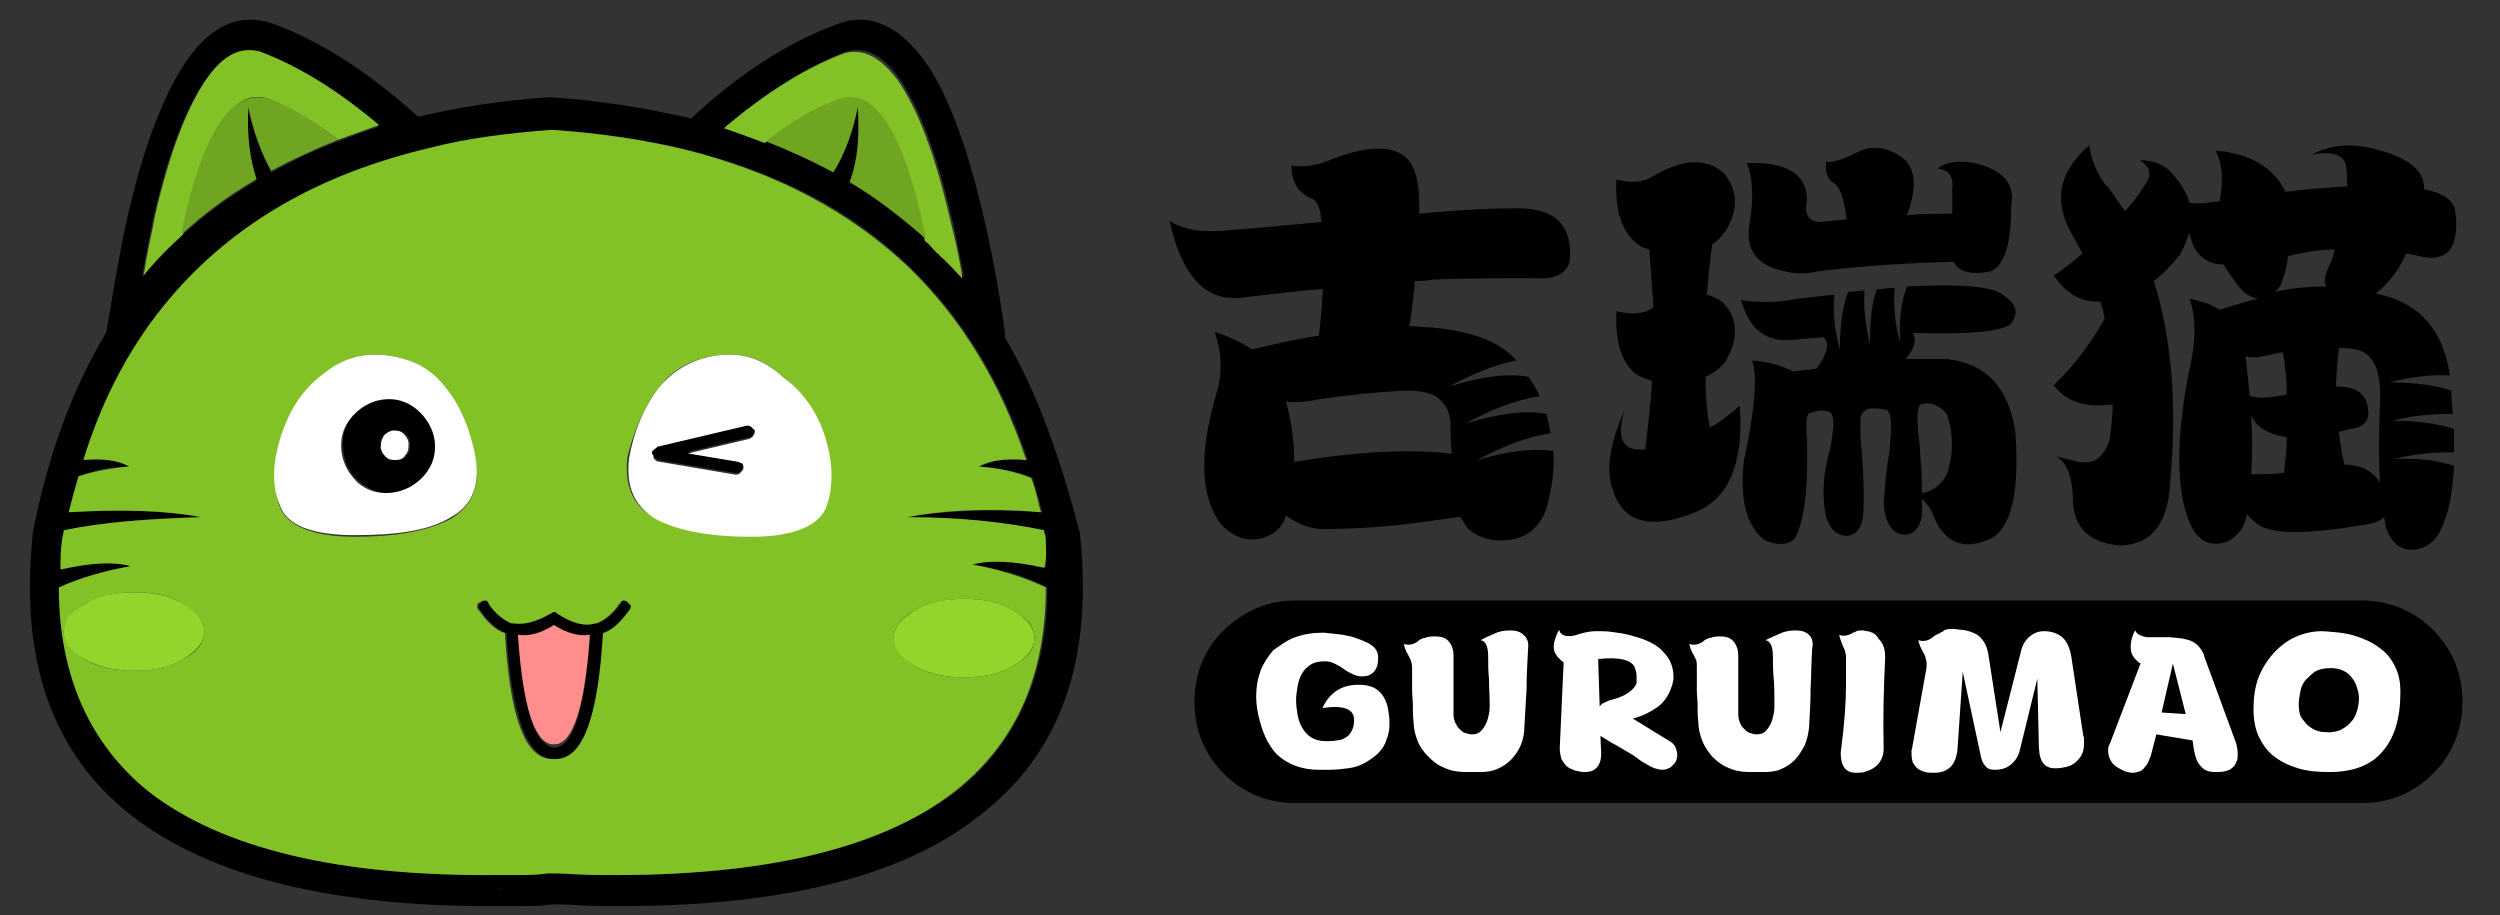
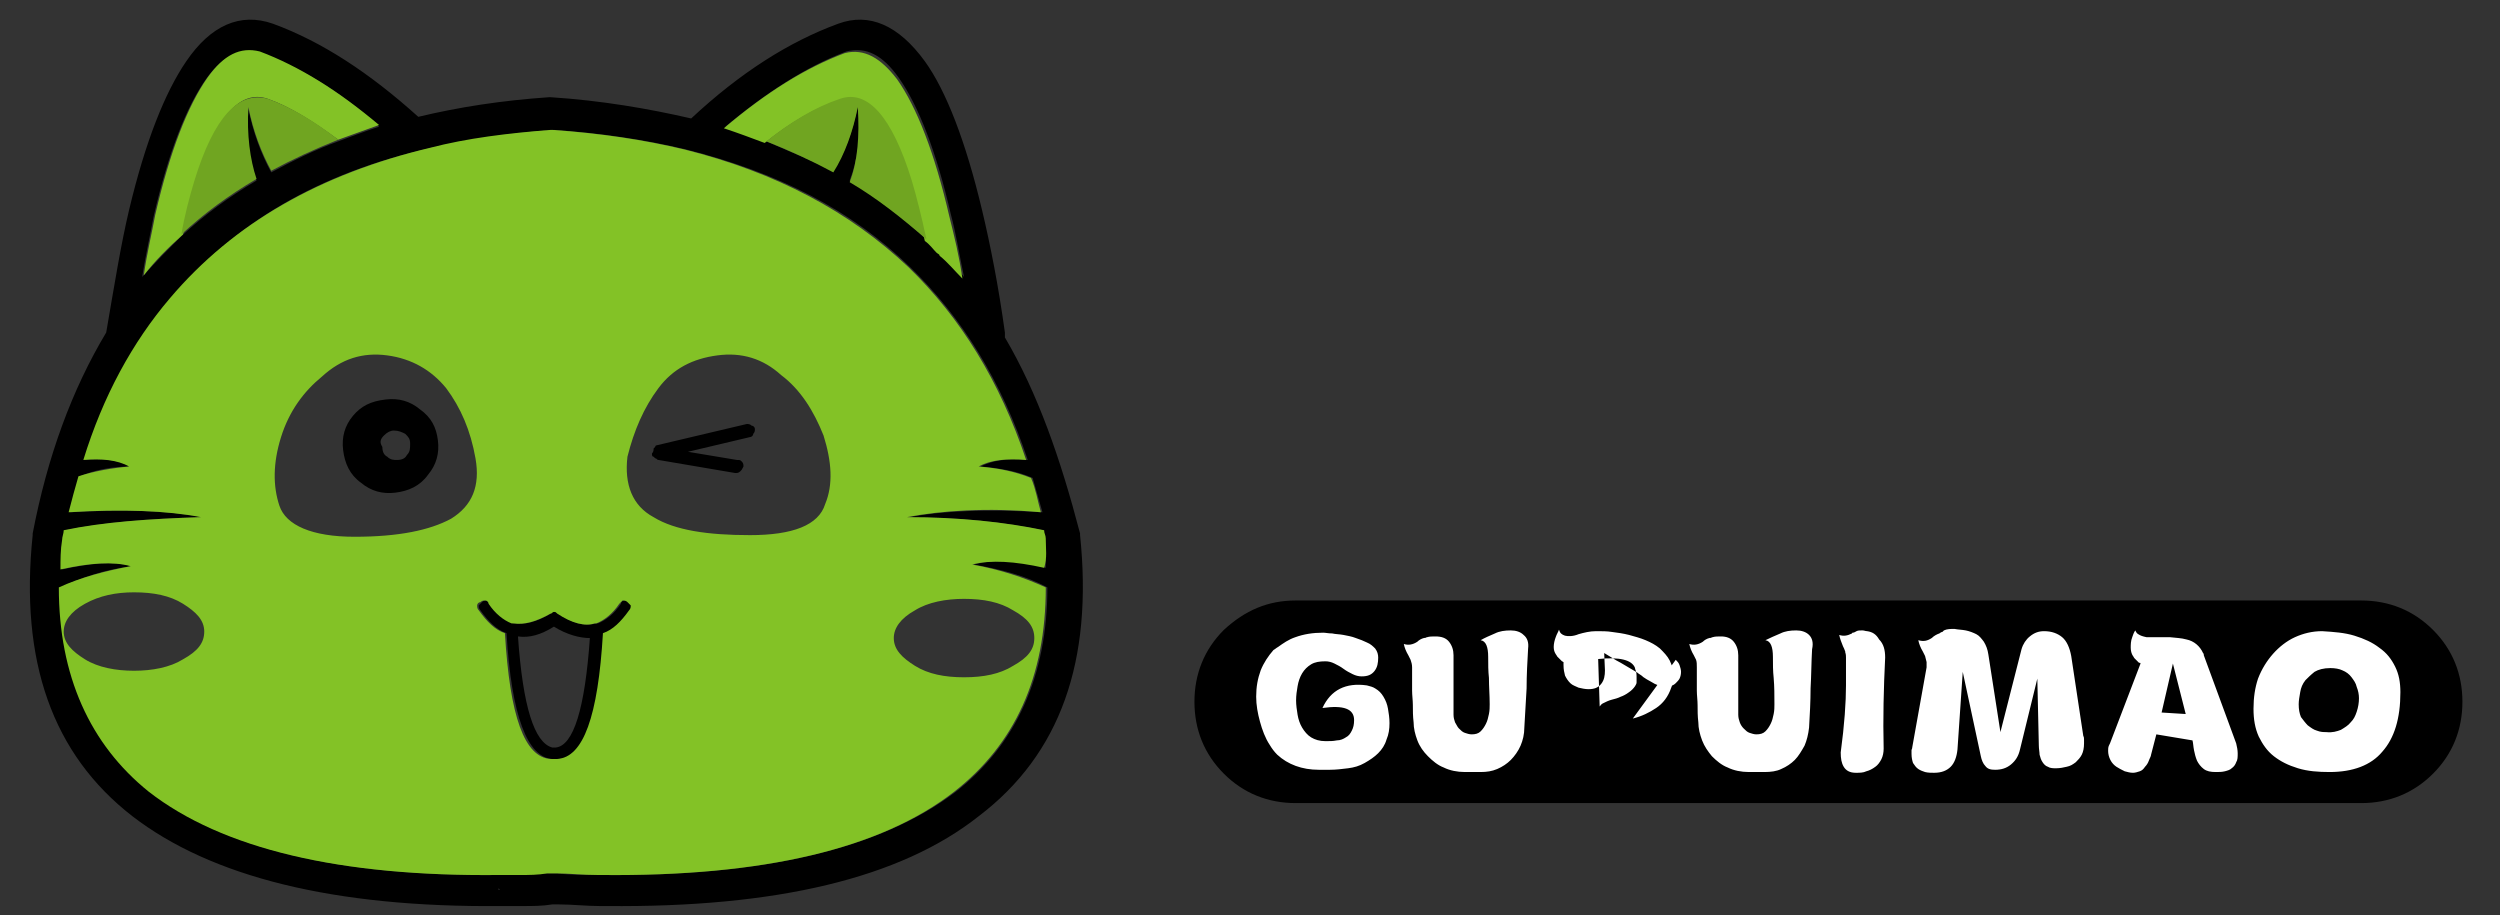
<svg xmlns="http://www.w3.org/2000/svg" version="1.1" id="图层_1" x="0px" y="0px" width="153px" height="56px" viewBox="0 0 153 56" style="enable-background:new 0 0 153 56;" xml:space="preserve">
  <rect x="0" y="0" width="153" height="56" fill="#333333" stroke="none" />
  <style type="text/css">
	.st0{fill:#83C226;}
	.st1{fill:#70A521;}
	.st2{fill:#92D62C;}
	.st3{fill:#FFFFFF;}
	.st4{fill:#FE8D8C;}
</style>
  <g transform="matrix( 1, 0, 0, 1, -777.7,-70.35) ">
    <g>
      <g id="Layer0_0_MEMBER_0_FILL">
        <path d="M839.2,91c0-0.1,0-0.2,0-0.3c-0.4-2.9-0.9-5.4-1.4-7.5c-1-4.2-2.2-7.3-3.5-9.1c-1.6-2.2-3.4-3-5.3-2.3c0,0,0,0,0,0l0,0     c-3,1.1-6,3-9,5.8c-2.6-0.6-5.5-1.1-8.6-1.3h0c0,0-0.1,0-0.1,0h0c-2.9,0.2-5.5,0.6-8,1.2c-3-2.7-5.9-4.6-8.9-5.7h0c0,0,0,0,0,0     c-2-0.7-3.8,0.1-5.3,2.3c-1.3,1.9-2.5,4.9-3.5,9.1c-0.5,2.1-0.9,4.6-1.4,7.5c-2.1,3.5-3.6,7.6-4.5,12.3c0,0,0,0.1,0,0.1     c-0.8,7.7,1.2,13.4,6.1,17.2c4.8,3.7,12.3,5.6,22.6,5.5l0,0c0.6,0,1,0,1.3,0h0c0.6,0,1.2,0,1.8-0.1c0.1,0,0.2,0,0.2,0     c0.1,0,0.2,0,0.2,0c0.8,0,1.7,0.1,2.5,0.1c0,0,0,0,0.1,0c0,0,0,0,0.1,0h0.2c10.4,0.1,18-1.7,22.8-5.5c5-3.8,7-9.5,6.2-17.2     c0,0,0-0.1,0-0.1C842.6,98.4,841.2,94.4,839.2,91L839.2,91 M841.5,102.8c0.1,0.2,0.1,0.4,0.1,0.5c0.1,0.6,0.1,1.2,0.1,1.8     c-1.8-0.5-3.3-0.5-4.4-0.2c1.7,0.3,3.2,0.7,4.5,1.4c0,5.4-1.9,9.6-5.6,12.5c-4.6,3.5-11.8,5.2-21.6,5.1h-0.2     c-0.9,0-1.8,0-2.6-0.1h0c-0.1,0-0.2,0-0.2,0c-0.1,0-0.2,0-0.3,0h0c-0.6,0-1.1,0-1.7,0.1h0c-0.4,0-0.8,0-1.3,0c0,0,0,0,0,0h0     c-9.8,0.1-16.9-1.6-21.4-5.1c-3.7-2.9-5.5-7.1-5.5-12.5c1.3-0.6,2.7-1.1,4.4-1.3c-1.1-0.3-2.5-0.2-4.3,0.2c0-0.6,0.1-1.2,0.1-1.8     c0-0.2,0.1-0.4,0.1-0.6c2.4-0.5,5.1-0.7,8.4-0.8c-2.1-0.4-4.8-0.5-8.1-0.3c0.2-0.7,0.4-1.5,0.6-2.2c0.9-0.4,2-0.6,3.1-0.6     c-0.7-0.4-1.6-0.5-2.8-0.4c1.3-3.8,3-7.1,5.3-9.9c3.8-4.6,9.1-7.7,15.9-9.2c2.3-0.5,4.7-0.9,7.4-1.1h0.1c2.9,0.2,5.6,0.6,8.1,1.2     c5.6,1.4,10.1,3.7,13.7,7.2c3.2,3.1,5.6,7,7.2,11.8c-1.2-0.1-2.1,0-2.9,0.4c1.2,0.1,2.3,0.3,3.2,0.7c0.2,0.7,0.4,1.4,0.6,2.1     c-3.3-0.2-6-0.1-8.2,0.3C836.3,102,839.2,102.3,841.5,102.8 M824.6,79c-0.8-0.3-1.6-0.6-2.5-0.9c2.5-2.1,5-3.7,7.4-4.6     c0,0,0,0,0,0c1.2-0.3,2.2,0.2,3.2,1.6c1.2,1.7,2.3,4.5,3.2,8.4c0.3,1.1,0.5,2.4,0.8,3.8c-0.4-0.5-0.9-0.9-1.4-1.4h0     c-0.1-0.1-0.2-0.1-0.2-0.2c-0.2-0.2-0.5-0.5-0.7-0.7c-1.4-1.3-3-2.5-4.7-3.6c0.5-1.3,0.7-2.8,0.5-4.6c-0.3,1.6-0.8,2.9-1.5,4     C827.4,80.2,826,79.6,824.6,79 M800.9,78.1c-0.9,0.3-1.7,0.6-2.5,0.9c-1.4,0.5-2.8,1.2-4.1,1.9c-0.6-1.1-1.1-2.4-1.4-3.9     c-0.1,1.7,0,3.2,0.5,4.4c-1.7,1-3.2,2.1-4.6,3.4c-0.8,0.8-1.6,1.6-2.4,2.5c0.2-1.3,0.5-2.6,0.7-3.7c0.9-3.9,2-6.7,3.2-8.4     c1-1.4,2-1.9,3.2-1.6h0C796,74.4,798.5,75.9,800.9,78.1 M808.3,124.8c0,0-0.1,0-0.1,0l0,0h0C808.2,124.7,808.2,124.7,808.3,124.8     L808.3,124.8 M817.6,98.1C817.6,98.1,817.6,98.1,817.6,98.1L817.6,98.1c0,0.1,0,0.2,0.1,0.2c0,0,0.1,0.1,0.1,0.1     c0.1,0,0.1,0.1,0.2,0.1l4.7,0.8c0.1,0,0.2,0,0.3-0.1c0.1-0.1,0.1-0.1,0.2-0.3c0-0.1,0-0.2-0.1-0.3c-0.1-0.1-0.1-0.1-0.3-0.1     l-3-0.5l3.8-0.9c0.1,0,0.2-0.1,0.2-0.2c0.1-0.1,0.1-0.2,0.1-0.3c0-0.1-0.1-0.2-0.2-0.2c-0.1-0.1-0.2-0.1-0.3-0.1l-5.5,1.3     c0,0-0.1,0-0.1,0.1c0,0-0.1,0.1-0.1,0.1C817.7,97.9,817.7,98,817.6,98.1C817.6,98.1,817.6,98.1,817.6,98.1 M811.6,107.8     c-0.1,0-0.1,0-0.2,0.1c-0.8,0.5-1.6,0.7-2.2,0.6c0,0-0.1,0-0.1,0c-0.5-0.2-1-0.6-1.4-1.2c-0.1-0.1-0.1-0.1-0.2-0.2     c-0.1,0-0.2,0-0.3,0.1c-0.1,0.1-0.1,0.1-0.2,0.2c0,0.1,0,0.2,0.1,0.3c0.5,0.7,1,1.2,1.6,1.4c0.3,5.1,1.3,7.6,2.8,7.7h0.1     c0,0,0.1,0,0.1,0l0,0c0,0,0.1,0,0.1,0h0c0,0,0,0,0.1,0c1.6-0.1,2.5-2.6,2.8-7.7c0.6-0.2,1.1-0.7,1.6-1.4c0.1-0.1,0.1-0.2,0.1-0.3     c0-0.1-0.1-0.2-0.2-0.2c-0.1-0.1-0.2-0.1-0.3-0.1c-0.1,0-0.2,0.1-0.2,0.2c-0.4,0.6-0.9,1-1.4,1.2c0,0,0,0-0.1,0     c-0.7,0.2-1.5,0-2.3-0.6C811.7,107.8,811.7,107.8,811.6,107.8 M809.4,109.3c0.7,0.1,1.4-0.1,2.2-0.6c0.8,0.5,1.6,0.7,2.2,0.7     c-0.3,4.3-1,6.6-2.1,6.7c0,0-0.1,0-0.1,0l0,0c0,0-0.1,0-0.1,0C810.4,115.8,809.7,113.6,809.4,109.3 M799.3,95.8     c-0.5,0.6-0.7,1.3-0.6,2.1c0.1,0.8,0.4,1.5,1.1,2c0.6,0.5,1.3,0.7,2.1,0.6c0.8-0.1,1.5-0.4,2-1.1c0.5-0.6,0.7-1.3,0.6-2.1     c-0.1-0.8-0.4-1.4-1.1-1.9c-0.6-0.5-1.3-0.7-2.1-0.6C800.4,94.9,799.8,95.2,799.3,95.8 M801.2,97c0.2-0.2,0.4-0.3,0.6-0.3     c0.3,0,0.5,0.1,0.7,0.2c0.2,0.2,0.3,0.3,0.3,0.6c0,0.3,0,0.5-0.2,0.7c-0.1,0.2-0.3,0.3-0.6,0.3c-0.2,0-0.4,0-0.6-0.2     c-0.2-0.1-0.3-0.3-0.3-0.6C800.9,97.4,801,97.2,801.2,97z" />
        <path class="st0" d="M808.2,124.8c0,0,0.1,0,0.1,0v0L808.2,124.8 M798.4,78.9c0.8-0.3,1.7-0.6,2.5-0.9c-2.5-2.1-4.9-3.6-7.3-4.5     h0c-1.2-0.3-2.2,0.2-3.2,1.6c-1.2,1.7-2.3,4.5-3.2,8.4c-0.2,1.1-0.5,2.3-0.7,3.7c0.7-0.9,1.5-1.7,2.4-2.5     c0.3-1.2,0.5-2.4,0.8-3.3c1.2-3.9,2.7-5.6,4.4-5C795.5,76.9,796.9,77.8,798.4,78.9 M822,78.2c0.9,0.3,1.7,0.6,2.5,0.9     c1.5-1.2,3-2.1,4.5-2.6c1.8-0.6,3.3,1.1,4.4,5c0.3,1.1,0.6,2.3,0.9,3.6c0.3,0.2,0.5,0.5,0.7,0.7c0.1,0.1,0.2,0.1,0.2,0.2h0     c0.5,0.4,0.9,0.9,1.4,1.4c-0.2-1.4-0.5-2.6-0.8-3.8c-0.9-3.9-2-6.7-3.2-8.4c-1-1.3-2-1.9-3.2-1.6c0,0,0,0,0,0     C827,74.5,824.6,76,822,78.2 M841.7,103.3c0-0.2-0.1-0.3-0.1-0.5c-2.4-0.5-5.2-0.8-8.4-0.8c2.1-0.4,4.9-0.6,8.2-0.3     c-0.2-0.7-0.3-1.4-0.6-2.1c-1-0.4-2-0.6-3.2-0.7c0.7-0.4,1.7-0.5,2.9-0.4c-1.6-4.8-4-8.7-7.2-11.8c-3.6-3.4-8.1-5.8-13.7-7.2     c-2.5-0.6-5.2-1-8.1-1.2h-0.1c-2.6,0.2-5.1,0.5-7.4,1.1c-6.7,1.6-12,4.6-15.9,9.2c-2.3,2.7-4.1,6-5.3,9.9c1.1-0.1,2.1,0,2.8,0.4     c-1.1,0.1-2.2,0.3-3.1,0.6c-0.2,0.7-0.4,1.4-0.6,2.2c3.3-0.2,6-0.1,8.1,0.3c-3.2,0.1-6,0.3-8.4,0.8c0,0.2-0.1,0.4-0.1,0.6     c-0.1,0.6-0.1,1.2-0.1,1.8c1.8-0.4,3.2-0.5,4.3-0.2c-1.6,0.3-3.1,0.7-4.4,1.3c0,5.4,1.9,9.6,5.5,12.5c4.5,3.5,11.7,5.2,21.4,5.1     h0c0,0,0,0,0,0c0.5,0,0.9,0,1.3,0h0c0.6,0,1.1,0,1.7-0.1h0c0.1,0,0.2,0,0.3,0c0.1,0,0.2,0,0.2,0h0c0.8,0,1.7,0.1,2.6,0.1h0.2     c9.9,0.1,17.1-1.6,21.6-5.1c3.7-2.9,5.6-7,5.6-12.5c-1.3-0.6-2.8-1.1-4.5-1.4c1.1-0.3,2.6-0.2,4.4,0.2     C841.8,104.5,841.7,103.9,841.7,103.3 M839.7,107.7c0.9,0.5,1.3,1,1.3,1.7c0,0.7-0.4,1.2-1.3,1.7c-0.8,0.5-1.8,0.7-3,0.7     c-1.2,0-2.2-0.2-3-0.7c-0.8-0.5-1.3-1-1.3-1.7c0-0.6,0.4-1.2,1.3-1.7c0.8-0.5,1.9-0.7,3-0.7C837.9,107,838.9,107.2,839.7,107.7      M801.4,92.1c1.5,0.2,2.7,0.9,3.6,2c0.9,1.2,1.5,2.6,1.8,4.3c0.3,1.7-0.2,2.9-1.5,3.7c-1.3,0.7-3.2,1.1-5.9,1.1     c-2.6,0-4.2-0.7-4.6-1.9c-0.4-1.2-0.4-2.6,0.1-4.2c0.5-1.6,1.4-2.8,2.5-3.7C798.6,92.3,799.9,91.9,801.4,92.1 M811.4,107.9     c0.1,0,0.1-0.1,0.2-0.1c0.1,0,0.1,0,0.2,0.1c0.9,0.6,1.7,0.8,2.3,0.6c0,0,0,0,0.1,0c0.5-0.2,1-0.6,1.4-1.2     c0.1-0.1,0.1-0.1,0.2-0.2c0.1,0,0.2,0,0.3,0.1c0.1,0.1,0.1,0.1,0.2,0.2c0,0.1,0,0.2-0.1,0.3c-0.5,0.7-1,1.2-1.6,1.4     c-0.3,5.1-1.2,7.6-2.8,7.7c0,0,0,0-0.1,0h0c0,0-0.1,0-0.1,0l0,0c0,0-0.1,0-0.1,0h-0.1c-1.6-0.1-2.5-2.6-2.8-7.7     c-0.6-0.2-1.1-0.7-1.6-1.4c-0.1-0.1-0.1-0.2-0.1-0.3c0-0.1,0.1-0.2,0.2-0.2c0.1-0.1,0.2-0.1,0.3-0.1c0.1,0,0.2,0.1,0.2,0.2     c0.4,0.6,0.9,1,1.4,1.2c0,0,0.1,0,0.1,0C809.8,108.6,810.5,108.4,811.4,107.9 M818,94.1c0.9-1.2,2.1-1.8,3.6-2     c1.5-0.2,2.8,0.2,3.9,1.2c1.2,0.9,2,2.2,2.6,3.7c0.5,1.6,0.6,3,0.1,4.2c-0.4,1.3-2,1.9-4.6,1.9c-2.6,0-4.6-0.3-5.9-1.1     c-1.3-0.7-1.8-2-1.6-3.7C816.5,96.7,817.1,95.3,818,94.1 M782.9,110.7c-0.8-0.5-1.3-1-1.3-1.7c0-0.6,0.4-1.2,1.3-1.7     c0.9-0.5,1.9-0.7,3-0.7c1.2,0,2.2,0.2,3,0.7c0.8,0.5,1.3,1,1.3,1.7c0,0.7-0.4,1.2-1.3,1.7c-0.8,0.5-1.9,0.7-3,0.7     C784.8,111.4,783.7,111.2,782.9,110.7z" />
        <path class="st1" d="M789.6,81.4c-0.3,1-0.6,2.1-0.8,3.3c1.4-1.3,2.9-2.4,4.6-3.4c-0.4-1.2-0.6-2.7-0.5-4.4     c0.3,1.5,0.8,2.8,1.4,3.9c1.3-0.7,2.6-1.3,4.1-1.9c-1.4-1.1-2.9-2-4.3-2.5C792.3,75.9,790.8,77.5,789.6,81.4 M834.4,85     c-0.3-1.4-0.6-2.6-0.9-3.6c-1.2-3.9-2.7-5.6-4.4-5c-1.5,0.5-3,1.4-4.5,2.6c1.5,0.6,2.8,1.2,4.1,1.9c0.7-1.1,1.2-2.5,1.5-4     c0.1,1.8,0,3.3-0.5,4.6C831.4,82.5,832.9,83.7,834.4,85z" />
-         <path class="st2" d="M781.6,109c0,0.7,0.4,1.2,1.3,1.7c0.9,0.5,1.9,0.7,3,0.7c1.2,0,2.2-0.2,3-0.7c0.8-0.5,1.3-1,1.3-1.7     c0-0.6-0.4-1.2-1.3-1.7c-0.8-0.5-1.9-0.7-3-0.7c-1.2,0-2.2,0.2-3,0.7C782,107.8,781.6,108.3,781.6,109 M841,109.4     c0-0.6-0.4-1.2-1.3-1.7c-0.8-0.5-1.8-0.7-3-0.7c-1.2,0-2.2,0.2-3,0.7c-0.8,0.5-1.3,1-1.3,1.7c0,0.7,0.4,1.2,1.3,1.7     c0.8,0.5,1.9,0.7,3,0.7c1.2,0,2.2-0.2,3-0.7C840.6,110.6,841,110,841,109.4z" />
-         <path class="st3" d="M821.6,92.1c-1.5,0.2-2.7,0.9-3.6,2c-0.9,1.2-1.5,2.6-1.8,4.3c-0.2,1.7,0.3,2.9,1.6,3.7     c1.3,0.7,3.2,1.1,5.9,1.1c2.6,0,4.2-0.7,4.6-1.9c0.4-1.2,0.4-2.6-0.1-4.2c-0.5-1.6-1.4-2.8-2.6-3.7     C824.4,92.3,823.1,91.9,821.6,92.1 M817.6,98.1C817.6,98.1,817.6,98.1,817.6,98.1c0,0,0-0.1,0-0.1c0,0,0-0.1,0.1-0.1     c0,0,0.1-0.1,0.1-0.1c0.1,0,0.1-0.1,0.1-0.1l5.5-1.3c0.1,0,0.2,0,0.3,0.1c0.1,0.1,0.1,0.1,0.2,0.2c0,0.1,0,0.2-0.1,0.3     c0,0.1-0.1,0.1-0.2,0.2l-3.8,0.9l3,0.5c0.1,0,0.2,0.1,0.3,0.1c0.1,0.1,0.1,0.2,0.1,0.3c0,0.1-0.1,0.2-0.2,0.3     c-0.1,0.1-0.2,0.1-0.3,0.1l-4.7-0.8c-0.1,0-0.1,0-0.2-0.1c0,0-0.1-0.1-0.1-0.1C817.7,98.3,817.7,98.2,817.6,98.1L817.6,98.1      M805,94.1c-0.9-1.2-2.1-1.8-3.6-2c-1.5-0.2-2.8,0.2-4,1.2c-1.2,0.9-2,2.2-2.5,3.7c-0.5,1.6-0.6,3-0.1,4.2c0.4,1.3,2,1.9,4.6,1.9     c2.7,0,4.6-0.3,5.9-1.1c1.3-0.7,1.8-2,1.5-3.7C806.5,96.7,805.9,95.2,805,94.1 M798.6,98c-0.1-0.8,0.1-1.5,0.6-2.1     c0.5-0.6,1.2-1,1.9-1.1c0.8-0.1,1.5,0.1,2.1,0.6c0.6,0.5,1,1.2,1.1,1.9c0.1,0.8-0.1,1.5-0.6,2.1c-0.5,0.6-1.2,1-2,1.1     c-0.8,0.1-1.5-0.1-2.1-0.6C799.1,99.4,798.7,98.8,798.6,98 M801.8,96.7c-0.2,0-0.4,0.1-0.6,0.3c-0.1,0.2-0.2,0.4-0.2,0.7     c0,0.2,0.1,0.4,0.3,0.6c0.2,0.2,0.4,0.2,0.6,0.2c0.3,0,0.5-0.1,0.6-0.3c0.2-0.2,0.2-0.4,0.2-0.7c0-0.2-0.1-0.4-0.3-0.6     C802.2,96.7,802,96.7,801.8,96.7z" />
-         <path class="st4" d="M811.6,108.6c-0.8,0.5-1.5,0.7-2.2,0.6c0.3,4.4,1,6.6,2.1,6.7c0,0,0.1,0,0.1,0l0,0c0,0,0.1,0,0.1,0     c1.1-0.1,1.8-2.4,2.1-6.7C813.1,109.3,812.4,109.1,811.6,108.6z" />
      </g>
    </g>
  </g>
  <g transform="matrix( 0.839, 0, 0, 0.839, -617.75,-40.95) ">
    <g>
      <g id="Layer0_0_MEMBER_1_FILL">
-         <path d="M864.1,75.1c0.4,1.2,0.2,3.6-0.6,7.3c-0.3,2.7,0.1,4.7,1.5,5.8c0.9,0.4,1.7,0.4,2.2-0.1c0.7-1.2,1-3.6,0.9-7.3     c-0.1-1.1,0-1.7,0.1-1.8c0.7-0.3,1.3-0.3,1.6-0.1c0.3,0.2,0.3,1,0,2.6c-0.5,1.7-0.6,3.2-0.4,4.5c0.2,1.3,0.8,1.9,1.7,1.9     c0.6-0.1,1-0.6,1.1-1.5c0.1-1.7,0-3.6-0.2-5.8c0-0.6,0-1,0-1.3c0.1-0.4,0.3-0.6,0.7-0.7c0.4,0,0.8,0,1.2,0.1     c0.4,0.2,0.4,1.2,0.2,3.2c-0.2,1-0.3,2.2-0.4,3.7c0.1,1.2,0.5,2,1.3,2.2c0.8,0.1,1.3-0.4,1.5-1.4c0-0.4,0-0.8,0-1.2     c0.2,0.2,0.5,0.5,0.7,0.9c0.8,2.3,2.3,3,4.5,1.9c1.4-1,1.9-3.6,1.6-7.7c-0.5-3.3-2.2-5-5-5.3c-0.9,0-1.9,0-3,0     c0.7-0.8,0.8-1.5,0.5-1.9c0.2,0,0.3,0,0.5,0c3.6,0.1,5.8-0.1,6.6-0.6c0.7-0.8,0.5-1.5-0.4-2.1c-0.7-0.7-3.1-0.9-7.1-0.7     c-0.4,1-0.6,2.4-0.5,4.1c-0.4-1.4-0.5-2.7-0.4-4c-0.4,0-0.8,0.1-1.3,0.1c-0.4,1.1-0.5,2.4-0.5,4c-0.3-1.3-0.5-2.6-0.4-3.9     c-0.4,0-0.8,0.1-1.2,0.1c-0.4,1.1-0.6,2.5-0.6,4.2c-0.4-1.4-0.5-2.8-0.4-4c-0.9,0.1-1.8,0.2-2.7,0.3c-1.4,0.3-2.8,0.3-4.1,0.1     c0.6,2.2,1.9,3.1,3.8,2.9c0.7-0.1,1.5-0.1,2.2-0.2c0.5,0.4,0.3,1.2-0.5,2.3c-0.6,0.1-1.1,0.1-1.7,0.2     C866.1,75.4,865.2,75.2,864.1,75.1 M876.5,84.8c0-1.2-0.1-2.4-0.2-3.7c-0.2-1.6-0.2-2.6,0.1-2.8c0.6-0.2,1.3,0,1.9,0.7     c0.5,1.5,0.5,3,0,4.4C877.9,84.2,877.3,84.6,876.5,84.8 M856.6,67c0.1,1.4,0.2,2.8,0.3,4.2c0,0,0,0-0.1,0.1     c-0.6,0.4-1.5,0.5-2.6,0.2c-0.1,2.1,0.3,3.5,1.2,4.4c0.3,0.3,0.8,0.5,1.4,0.7c-0.1,1.7-0.3,3.4-0.5,5c-0.1,0-0.1,0-0.2,0     c-1.5,0.1-1.9-0.9-1.3-2.9c-1,2.3-1.4,4.2-0.9,5.7c0.7,2.5,2.7,3.1,6,1.8c2.5-1,3.6-3.6,3.3-7.8c-0.7,0.6-1.4,1.2-2.2,1.6     c-0.2-1.2-0.3-2.4-0.3-3.7c0.6-0.3,1.1-0.6,1.5-1.2c0.9-1.6,0.9-3-0.2-4.2c-0.4-0.3-0.8-0.5-1.2-0.6c0.1-1.2,0.2-2.4,0.4-3.7     c0.4-0.2,0.7-0.6,1-1c0.9-1.5,0.9-2.9-0.2-4.2c-1.3-1.1-3-1-5.2,0.3c-0.6,0.4-1.5,0.5-2.6,0.2c-0.1,2.1,0.3,3.5,1.2,4.4     C855.8,66.7,856.1,66.9,856.6,67 M874.9,60.2c-1.1-0.7-2.1-0.8-3.1-0.3c-1,0.5-1.8,0.8-2.3,0.7c-0.1,0.7,0.1,1.3,0.6,1.6     c0.4,0.2,0.7,1.1,0.9,2.6c-0.6,0.1-1.3,0.1-1.9,0.2c-0.9,0-1.2-0.6-1-1.6c0-1.9-1.5-2.8-4.4-2.7c0.5,1.2,0.5,2.7,0.2,4.5     c-0.3,1.9,0.6,3,2.6,3.4c0.7,0.2,1.6,0.2,2.4,0c3.2-0.4,6.5-0.6,9.9-0.7c0.3,0.7,1.2,1,2.7,0.7c1-0.4,1.5-2,1.5-4.8     c0.3-1.6-0.6-2.6-2.7-3.1c-1.1-0.2-2-0.1-2.7,0.4c0.9,0.1,1.2,0.6,1.1,1.6v1.7c-1.1,0-2.2,0-3.3,0.1     C876.2,62.3,876,60.9,874.9,60.2 M904.9,60.1c1.5-0.3,2.3,0,2.5,0.7c0.1,0.5,0.1,1,0.1,1.6c-1.5,0.1-3,0.2-4.5,0.4     c-0.8-1.7-2.5-2.8-5.1-3c0.5,0.9,0.6,2.1,0.3,3.7c-0.9,0.1-1.7,0.2-2.2,0.1c-0.2-0.8-0.7-1.5-1.4-2.3c-0.5-0.5-1.3-0.8-2.2-0.8     c0.6,0.4,0.8,0.8,0.6,1.4c-0.5,0.8-1,1.6-1.7,2.3c-0.1-0.1-0.2-0.3-0.3-0.4c-0.3-0.4-0.6-0.9-0.9-1.3c-0.1-0.1-0.2-0.2-0.3-0.3     c-0.6-0.9-1-1.8-1.1-2.8c-2.3,2-2.7,4.2-1.1,6.8c0.2,0.4,0.4,0.7,0.6,1.1c-0.6,0.5-1.3,1.1-2.1,1.6c0.9,1.3,2,2,3.4,1.9     c0.1,0.4,0.3,0.9,0.3,1.3c-1.1,1.9-2.3,3.5-3.7,4.8c0.9,1.2,2.3,1.7,4.3,1.4c0,0.8-0.1,1.6-0.2,2.5c-0.4,1.4-1.2,1.9-2.3,1.7     l-1.6-0.4c0.8,0.5,1.2,1.6,1.2,3.3c0.1,1.9,1.2,3,3.4,3.2c0.6,0,1-0.1,1.5-0.3c1.3-0.5,2.1-2,2.2-4.4c0.5-5.6,0.1-10.5-1.2-14.6     c0.7-0.5,1.3-1.2,1.9-1.9c0.3-0.5,0.5-1.1,0.7-1.6c0.3,1.5,1.1,2.2,2.3,2.3c0.1,0,0.1,0,0.2,0c0.2,0.4,0.5,0.8,0.8,1.2     c0.5,0.8,1.1,1.2,1.7,1.3c-0.9,0.2-1.8,0.5-2.8,0.8c-0.6-0.4-1.3-0.6-2.2-0.8c0.5,1.3,0.5,3.2-0.1,5.6c-1,5.4-0.8,9.2,0.4,11.3     c0.6,0.9,1.4,1.2,2.5,0.8c0.4-0.2,0.7-0.5,1-0.9c0.2-0.3,0.3-0.7,0.4-1.1c0.2,0.3,0.5,0.5,0.7,0.7c1,0.8,3.6,0.8,7.8,0.1     c0.7-0.1,1.3-0.3,1.5-0.6c0,0.2,0.1,0.5,0.1,0.7c0.4,1.2,1.1,1.8,2.1,1.7c1-0.1,1.8-0.8,2.2-2.1c0.4-1,0.6-2.3,0.7-4     c-1.1-0.4-2.6-0.6-4.4-0.5c1.5-0.4,3-0.5,4.4-0.5c0,0.1,0,0.2,0,0.3c0-0.6,0-1.3,0-2c-1.2-0.4-2.7-0.6-4.5-0.6     c1.5-0.4,3-0.5,4.4-0.5c0-0.5-0.1-1.1-0.1-1.7c-1.2-0.4-2.7-0.6-4.5-0.6c1.6-0.4,3.1-0.6,4.4-0.5c-0.5-3.4-2.3-5.4-5.5-6h0.1     c0.9-0.7,1.7-1.7,2.2-2.9c0.2,0,0.4,0.1,0.6,0.1c1.6,0.5,2.6,0.1,2.9-1c0.2-0.7,0.2-1.4,0.1-2.1c-0.1-0.9-0.9-1.4-2.3-1.7     c0.1-1.3-1.1-2.3-3.5-2.9C907.7,59.2,906.2,59.4,904.9,60.1 M904.5,67.2c0.7-0.1,1.5-0.2,2.1-0.2c-0.1,0.4-0.2,0.8-0.4,1.2     c-0.4,0.8-0.4,1.3-0.2,1.5c-1.2,0-2.4,0.1-3.8,0.4c0.3-0.2,0.5-0.5,0.6-0.9c0.2-0.5,0.3-1.1,0.4-1.7     C903.8,67.3,904.2,67.3,904.5,67.2 M909,78.5c0-0.2-0.1-0.4-0.2-0.6c-0.3-0.6-1-0.9-2.1-0.9c0-0.9,0.1-1.9,0.2-2.8     c0.4,0,0.8,0,1.2,0.1c1.3,0.2,1.9,1.5,1.8,3.9l0,0.1c-0.1,2.2-0.1,4.1,0,5.7c-0.5-0.8-1.4-1.3-2.6-1.3c-0.2-0.8-0.3-1.6-0.4-2.4     c0.3-0.1,0.6-0.1,0.8-0.2C908.8,80,909.2,79.4,909,78.5 M900.4,77.7c-0.1-1-0.2-1.9-0.3-2.9c0.4,0.1,0.8,0.1,1.2,0     c0.5-0.1,1-0.2,1.5-0.3c0.2,0.9,0.3,2,0.3,3.1C902,77.8,901.1,77.9,900.4,77.7 M903.1,80.7c0,0.8-0.1,1.7-0.2,2.6     c-0.8,0.1-1.6,0.1-2.4,0.1c0.1-1.5,0.1-2.9,0-4.3C900.9,80,901.8,80.5,903.1,80.7 M839.2,60.7c-0.9-1.3-2.8-1.4-5.7-0.3     c-1.1,0.5-2.1,0.6-3,0.5c0,1.2,0.5,2,1.5,2.4c0.4,0.2,0.6,0.7,0.7,1.7c-2.1,0.2-4.3,0.4-6.7,0.6c-1.9,0.2-3.4,0-4.4-0.7     c0.9,4.1,2.7,6,5.4,5.6c2-0.2,3.9-0.5,5.8-0.6c-0.1,1.5-0.2,2.6-0.3,3.4c-1.5,0.2-3.2,0.6-4.9,1c-0.7-0.5-1.6-0.9-2.7-1.3     c0.5,1.5,0.6,3,0.1,4.6c-1.3,4.4-1.1,7.6,0.4,9.5c0.9,0.9,1.8,1.2,2.8,1c0.9-0.2,1.5-0.7,1.8-1.4c0-0.1,0.1-0.2,0.1-0.3     c0.8,0.6,1.6,0.9,2.4,1c2.8,0,5.5-0.2,8.2-0.6c0.7-0.1,1.4-0.2,2.1-0.3c0.1,0.1,0.1,0.2,0.2,0.3c0.4,0.8,1.1,1.2,2.2,1.4     c2,0.2,3.3-0.6,3.9-2.3c0.4-1.5,0.6-2.8,0.5-4.2c-1.5-0.2-3.4,0-5.6,0.7c1.8-1,3.6-1.7,5.4-2c-0.1-0.5-0.2-1-0.3-1.4c0,0,0,0,0,0     c-1.6-0.3-3.6,0-5.9,0.7c1.8-1,3.6-1.7,5.4-2c-0.2-0.5-0.5-0.9-0.8-1.4c-1.6-0.3-3.5,0-5.8,0.7c1.7-0.9,3.3-1.6,4.9-1.9     c0,0,0,0,0,0c-1.2-1.4-3.2-2.1-6.1-2.4c-0.5,0-1.1-0.1-1.7-0.1c0.2-1.2,0.3-2.3,0.4-3.3c0.4,0,0.9,0,1.3-0.1     c2.5-0.1,4.9-0.1,7.3-0.1c1.6,0.1,2.5-0.3,2.7-1.3c0.2-2.5-1-3.8-3.8-3.8c-1.8,0-3.8,0.1-6.2,0.3c-0.3,0-0.7,0.1-1,0.1     C839.9,62.6,839.6,61.3,839.2,60.7 M830.7,82.5c0-1.5-0.2-2.9-0.6-4.4c0.8,0.1,1.6,0,2.6-0.2c2.1-0.3,4.2-0.5,6.1-0.6     c0.9,0,1.6,0.1,2.2,0.4c0.6,0.4,1,1,1.1,1.8c0,0.9,0,1.6,0.1,2.4c-0.4,0-0.7-0.1-1.1-0.1C838.3,81.6,834.9,81.8,830.7,82.5z" />
-       </g>
+         </g>
    </g>
  </g>
  <g transform="matrix( 1, 0, 0, 1, -783.4,-70.35) ">
    <g>
      <g id="Layer0_0_MEMBER_2_MEMBER_0_FILL">
        <path d="M862.7,107.1c-1.7,0-3.1,0.6-4.4,1.8c-1.2,1.2-1.8,2.7-1.8,4.4c0,1.7,0.6,3.2,1.8,4.4c1.2,1.2,2.7,1.8,4.4,1.8h65.2     c1.7,0,3.2-0.6,4.4-1.8c1.2-1.2,1.8-2.7,1.8-4.4c0-1.7-0.6-3.2-1.8-4.4c-1.2-1.2-2.7-1.8-4.4-1.8H862.7z" />
      </g>
    </g>
  </g>
  <g transform="matrix( 0.461, 0, 0, 0.461, 31.7,101.6) ">
    <g>
      <g id="Layer0_0_MEMBER_2_MEMBER_1_FILL">
-         <path class="st3" d="M100.3-134.1c-0.7,0.8-1.3,1.7-1.7,2.7c-0.4,1.1-0.6,2.2-0.6,3.5c0,1.1,0.2,2.2,0.5,3.3     c0.3,1.1,0.7,2.2,1.3,3.1c0.3,0.5,0.6,0.9,1,1.3c1.4,1.3,3.3,2,5.5,2c0.4,0,0.7,0,1.1,0c0.1,0,0.2,0,0.4,0c0.8,0,1.6-0.1,2.4-0.2     c0.8-0.1,1.5-0.3,2.2-0.7c0.7-0.4,1.3-0.8,1.8-1.3c0.5-0.5,0.9-1.1,1.1-1.8c0.3-0.7,0.4-1.4,0.4-2.2c0-0.7-0.1-1.3-0.2-1.9     c-0.1-0.6-0.3-1.1-0.6-1.6c-0.3-0.5-0.6-0.8-1.1-1.1c-0.3-0.2-0.7-0.3-1.1-0.4c-2.8-0.4-4.8,0.6-5.9,3c2.8-0.4,4.2,0.1,4.2,1.6     c0,0.6-0.1,1-0.3,1.4c-0.2,0.4-0.4,0.7-0.8,0.9c-0.3,0.2-0.7,0.4-1.2,0.4c-0.5,0.1-0.9,0.1-1.5,0.1c-0.8,0-1.4-0.2-1.9-0.5     c-0.5-0.3-0.9-0.8-1.2-1.3c-0.3-0.5-0.5-1.1-0.6-1.7c-0.1-0.6-0.2-1.3-0.2-1.9c0-0.7,0.1-1.3,0.2-1.9c0.1-0.6,0.3-1.2,0.6-1.7     c0.3-0.5,0.7-0.9,1.2-1.2c0.5-0.3,1.1-0.4,1.9-0.4c0.4,0,0.8,0.1,1.2,0.3c0.4,0.2,0.8,0.4,1.2,0.7c0.4,0.3,0.8,0.5,1.2,0.7     c0.4,0.2,0.8,0.3,1.2,0.3c0.8,0,1.3-0.2,1.7-0.7c0.4-0.5,0.5-1.1,0.5-1.8c0-0.4-0.1-0.8-0.4-1.2c-0.3-0.3-0.6-0.6-1.1-0.8     c-0.4-0.2-0.9-0.4-1.5-0.6c-0.5-0.2-1.1-0.3-1.6-0.4c-0.5-0.1-1.1-0.1-1.5-0.2c-0.5,0-0.9-0.1-1.2-0.1c-1.4,0-2.6,0.2-3.7,0.6     c-0.9,0.3-1.6,0.8-2.3,1.3C100.7-134.4,100.5-134.2,100.3-134.1 M230.4-126.3c0,1.4,0.2,2.6,0.7,3.7c0.5,1,1.1,1.9,2,2.6     c0.9,0.7,1.9,1.2,3.2,1.6c1.3,0.4,2.7,0.5,4.2,0.5c3.1,0,5.5-0.9,7-2.7c1.6-1.8,2.4-4.4,2.4-7.9c0-1.3-0.2-2.4-0.7-3.4     c-0.5-1-1.1-1.8-2.1-2.5c-0.9-0.7-2-1.2-3.3-1.6c-1.3-0.4-2.7-0.5-4.3-0.6c-1.3,0-2.5,0.3-3.6,0.8c-1.1,0.5-2.1,1.3-2.9,2.2     c-0.8,0.9-1.5,2-2,3.3C230.6-129.1,230.4-127.8,230.4-126.3 M238.5-131.2c0.5-0.3,1.2-0.5,2.1-0.5c0.6,0,1.2,0.1,1.6,0.3     c0.5,0.2,0.9,0.5,1.2,0.9c0.3,0.4,0.6,0.8,0.7,1.3c0.2,0.5,0.3,1,0.3,1.5c0,0.6-0.1,1.2-0.3,1.8c-0.2,0.6-0.4,1-0.8,1.4     c-0.3,0.4-0.8,0.7-1.3,1c-0.5,0.2-1.2,0.4-1.9,0.3c-0.4,0-0.8,0-1.3-0.2c-0.4-0.1-0.8-0.4-1.2-0.7c-0.3-0.3-0.6-0.7-0.9-1.1     c-0.2-0.5-0.3-1-0.3-1.7c0-0.5,0.1-1,0.2-1.6c0.1-0.6,0.3-1.1,0.7-1.6C237.6-130.4,238-130.8,238.5-131.2 M223.7-133.7     c-0.4-0.9-1.2-1.6-2.2-1.8c-0.7-0.2-1.4-0.2-2.2-0.3c-0.4,0-0.8,0-1.2,0c-0.3,0-0.6,0-1.1,0c0,0,0,0-0.1,0c-0.2,0-0.3,0-0.5,0     c-0.1,0-0.1,0-0.2,0c-0.5-0.1-0.8-0.2-1.1-0.4c-0.2-0.1-0.3-0.3-0.4-0.5c-0.2,0.3-0.3,0.6-0.4,0.9c-0.2,0.5-0.2,1-0.2,1.4     c0,0.4,0.1,0.8,0.3,1.1c0.1,0.1,0.1,0.2,0.2,0.3c0.2,0.2,0.4,0.4,0.6,0.6c0,0,0,0,0.1,0c0,0,0.1,0,0.1,0.1     c-1.3,3.4-2.6,6.8-3.9,10.2c-0.1,0.3-0.2,0.5-0.3,0.7c-0.1,0.2-0.1,0.5-0.1,0.7c0,0.4,0.1,0.8,0.3,1.2c0.2,0.4,0.5,0.7,0.8,0.9     c0.3,0.2,0.7,0.4,1.1,0.6c0.4,0.1,0.7,0.2,1.1,0.2c0.3,0,0.6-0.1,0.9-0.2c0.3-0.1,0.5-0.3,0.7-0.6c0.2-0.2,0.4-0.5,0.5-0.8     c0.1-0.3,0.3-0.6,0.3-0.8l0.7-2.7l4.8,0.8c0.1,0.4,0.1,0.8,0.2,1.3c0.1,0.5,0.2,0.9,0.4,1.4c0.2,0.4,0.5,0.8,0.9,1.1     c0.4,0.3,0.9,0.4,1.6,0.4c0.4,0,0.8,0,1.2-0.1c0.4-0.1,0.7-0.2,0.9-0.4c0.3-0.2,0.5-0.5,0.6-0.8c0.2-0.3,0.2-0.7,0.2-1.2     c0-0.4-0.1-0.9-0.2-1.3l-4.3-11.7C223.8-133.6,223.8-133.6,223.7-133.7 M221.4-125.6l-3.2-0.2l1.5-6.5L221.4-125.6 M134.1-134.3     c0.1-0.8-0.1-1.4-0.6-1.8c-0.4-0.4-1-0.6-1.7-0.6c-0.8,0-1.5,0.1-2.1,0.4c-0.7,0.3-1.4,0.6-1.9,0.9c0.7,0.1,1,0.9,1,2.2     c0,1,0,1.9,0.1,2.8c0,1.2,0.1,2.3,0.1,3.5c0,0.4,0,0.8-0.1,1.3c-0.1,0.5-0.2,0.9-0.4,1.3c-0.2,0.4-0.4,0.7-0.7,1     c-0.3,0.3-0.7,0.4-1.2,0.4c-0.3,0-0.6-0.1-0.9-0.2c-0.3-0.1-0.5-0.3-0.8-0.6c-0.2-0.2-0.3-0.5-0.5-0.8c-0.1-0.3-0.2-0.6-0.2-1     l0-7.9c0-0.7-0.2-1.3-0.6-1.8c-0.4-0.5-1-0.7-1.8-0.7c-0.4,0-0.8,0-1.1,0.1c-0.1,0-0.2,0.1-0.3,0.1l-0.1,0     c-0.4,0.1-0.7,0.3-0.9,0.5c-0.6,0.4-1.2,0.5-1.8,0.3c0.1,0.5,0.3,1,0.6,1.5c0.1,0.2,0.2,0.4,0.3,0.6c0.1,0.3,0.2,0.6,0.2,1     c0,0.6,0,1.2,0,1.6c0,0.3,0,0.6,0,0.9c0,0.2,0,0.3,0,0.5c0,0,0,0.1,0,0.1c0,0.6,0.1,1.3,0.1,1.9c0,0.7,0,1.5,0.1,2.3     c0,0.8,0.2,1.6,0.5,2.4c0.3,0.8,0.8,1.5,1.4,2.1c0.6,0.6,1.3,1.2,2.1,1.5c0.8,0.4,1.8,0.6,2.8,0.6h2.1c0.8,0,1.5-0.1,2.2-0.4     c0.7-0.3,1.3-0.7,1.8-1.2c0.5-0.5,1-1.2,1.3-1.9c0.3-0.7,0.5-1.5,0.5-2.4c0.1-1.7,0.2-3.5,0.3-5.2     C133.9-130.8,134-132.5,134.1-134.3 M145.2-136.5c-0.6-0.1-1.3-0.1-2.1-0.1c-0.8,0-1.6,0.2-2.3,0.4c-0.7,0.3-1.4,0.3-1.8,0.2     c-0.2-0.1-0.3-0.1-0.4-0.2c-0.2-0.1-0.3-0.3-0.4-0.6c-0.1,0.3-0.3,0.6-0.4,0.9c-0.2,0.5-0.3,1-0.3,1.4c0,0.4,0.1,0.7,0.3,1     c0.1,0.1,0.1,0.2,0.2,0.3c0.2,0.2,0.4,0.4,0.6,0.6c0.1,0,0.1,0.1,0.2,0.1c0,0.1,0,0.2,0,0.3c0,0,0,0.1,0,0.1l-0.5,11     c0,0.6,0.1,1,0.2,1.4c0.2,0.4,0.4,0.7,0.7,1c0.3,0.3,0.7,0.4,1.1,0.6c0.4,0.1,0.9,0.2,1.3,0.2c0.8,0,1.3-0.2,1.7-0.7     c0.4-0.5,0.5-1.1,0.5-1.8l-0.1-2.3c0.7,0.4,1.4,0.9,2.2,1.3c0.7,0.4,1.5,0.9,2.2,1.3c0.2,0.2,0.5,0.3,0.8,0.6     c0.3,0.2,0.6,0.4,1,0.6c0.3,0.2,0.7,0.4,1,0.5c0.4,0.1,0.7,0.2,0.9,0.2c0.2,0,0.5,0,0.7-0.1c0.3-0.1,0.5-0.2,0.7-0.4     c0.2-0.2,0.4-0.4,0.5-0.6c0.1-0.2,0.2-0.5,0.2-0.9c0-0.3-0.1-0.6-0.2-0.9c-0.1-0.3-0.3-0.5-0.5-0.7L148-125     c1.2-0.3,2.2-0.8,3.1-1.4c0.9-0.6,1.6-1.5,2-2.7c0.1-0.2,0.2-0.5,0.2-0.7c0.1-0.2,0.1-0.5,0.1-0.8c0-0.8-0.2-1.5-0.5-2.1     c-0.3-0.6-0.8-1.1-1.3-1.6c-0.6-0.5-1.2-0.8-1.9-1.1c-0.7-0.3-1.5-0.5-2.2-0.7C146.7-136.3,146-136.4,145.2-136.5 M146.4-127.9     c-0.4,0.2-0.8,0.3-1.2,0.4c-0.4,0.1-0.8,0.3-1.2,0.5c-0.2,0.1-0.3,0.3-0.4,0.4l-0.2-6.3c2.8-0.3,4.5,0.1,4.9,1.2c0,0,0,0,0,0.1     c0.2,0.4,0.2,0.8,0.2,1.2c0,0.2,0,0.4,0,0.6c0,0.2-0.1,0.3-0.2,0.5c-0.2,0.3-0.5,0.6-0.8,0.8C147.1-128.2,146.7-128,146.4-127.9      M171.4-136.1c-0.4-0.4-1-0.6-1.7-0.6c-0.8,0-1.5,0.1-2.1,0.4c-0.7,0.3-1.4,0.6-2,0.9c0.7,0.1,1,0.9,1,2.2c0,1,0,1.9,0.1,2.8     c0.1,1.2,0.1,2.3,0.1,3.5c0,0.4,0,0.8-0.1,1.3c-0.1,0.5-0.2,0.9-0.4,1.3c-0.2,0.4-0.4,0.7-0.7,1c-0.3,0.3-0.7,0.4-1.2,0.4     c-0.3,0-0.6-0.1-0.9-0.2c-0.3-0.1-0.5-0.3-0.8-0.6c-0.2-0.2-0.4-0.5-0.5-0.8c-0.1-0.3-0.2-0.6-0.2-1v-7.9c0-0.7-0.2-1.3-0.6-1.8     c-0.4-0.5-1-0.7-1.7-0.7c-0.4,0-0.8,0-1.1,0.1c-0.1,0-0.2,0.1-0.3,0.1l-0.1,0c-0.4,0.1-0.7,0.3-0.9,0.5c-0.6,0.4-1.2,0.5-1.8,0.3     c0.1,0.5,0.3,1,0.6,1.5c0.1,0.2,0.2,0.4,0.3,0.6c0.1,0.3,0.1,0.6,0.1,1c0,0.6,0,1.2,0,1.6c0,0.3,0,0.6,0,0.9c0,0.2,0,0.3,0,0.5     c0,0,0,0.1,0,0.1c0,0.6,0.1,1.3,0.1,1.9c0,0.7,0,1.5,0.1,2.3c0,0.8,0.2,1.6,0.5,2.4c0.3,0.8,0.8,1.5,1.3,2.1     c0.6,0.6,1.3,1.2,2.1,1.5c0.8,0.4,1.8,0.6,2.8,0.6h2.1c0.8,0,1.6-0.1,2.2-0.4c0.7-0.3,1.3-0.7,1.8-1.2c0.5-0.5,0.9-1.2,1.3-1.9     c0.3-0.7,0.5-1.5,0.6-2.4c0.1-1.7,0.2-3.5,0.2-5.2c0.1-1.7,0.1-3.5,0.2-5.2C172-135.1,171.8-135.7,171.4-136.1 M179.1-136.6     c-0.2,0-0.4-0.1-0.6-0.1c0,0,0,0-0.1,0c-0.3,0-0.5,0-0.7,0.1c-0.2,0.1-0.3,0.2-0.5,0.2c0,0-0.1,0-0.1,0.1     c-0.6,0.3-1.1,0.4-1.7,0.2c0.1,0.5,0.3,1,0.5,1.5c0.1,0.2,0.2,0.4,0.3,0.7c0,0,0,0.1,0,0.1c0.1,0.3,0.1,0.5,0.1,0.7     c0,0.1,0,0.2,0,0.3c0,0.5,0,1.7,0,3.4c0,2.2-0.2,5.2-0.7,8.9c0,0.8,0.1,1.4,0.4,1.9c0.3,0.5,0.8,0.8,1.6,0.8c0.5,0,1,0,1.4-0.2     c0.4-0.1,0.8-0.3,1.2-0.6c0.3-0.2,0.6-0.6,0.8-1c0.2-0.4,0.3-0.9,0.3-1.4c-0.1-4,0-8,0.2-12.1c0-1-0.2-1.8-0.8-2.4     C180.3-136.2,179.8-136.5,179.1-136.6 M189.1-136.5c-0.1,0-0.3,0.1-0.4,0.2c-0.3,0.1-0.7,0.3-1,0.6c-0.6,0.4-1.1,0.5-1.8,0.3     c0.1,0.5,0.3,1,0.6,1.5c0.1,0.2,0.2,0.4,0.3,0.6c0.1,0.3,0.1,0.5,0.2,0.8c0,0.1,0,0.1,0,0.2c0,0.1,0,0.1,0,0.2c0,0.1,0,0.2,0,0.3     l-1.9,10.6c0,0.2-0.1,0.3-0.1,0.4c0,0.2,0,0.3,0,0.5c0,0.5,0.1,0.9,0.2,1.2c0.2,0.3,0.4,0.6,0.7,0.8c0.3,0.2,0.6,0.3,0.9,0.4     c0.4,0.1,0.8,0.1,1.2,0.1c1,0,1.7-0.3,2.2-0.8c0.5-0.5,0.8-1.3,0.9-2.3l0.7-10.3l2.4,11.2c0.1,0.5,0.3,1,0.6,1.3     c0.3,0.4,0.7,0.5,1.3,0.5c0.8,0,1.5-0.2,2.1-0.7c0.6-0.5,1-1.1,1.2-2l2.3-9.4l0.2,8.9c0,0.4,0.1,0.9,0.1,1.2     c0.1,0.4,0.2,0.7,0.4,1c0.2,0.3,0.4,0.5,0.7,0.6c0.3,0.2,0.7,0.2,1.1,0.2c0.5,0,1-0.1,1.4-0.2c0.5-0.1,0.8-0.3,1.2-0.6     c0.3-0.3,0.6-0.6,0.8-1c0.2-0.4,0.3-0.9,0.3-1.5c0-0.2,0-0.3,0-0.5c0-0.2,0-0.3-0.1-0.5l-1.6-10.6c-0.2-1.1-0.6-2-1.2-2.5     c-0.6-0.5-1.4-0.8-2.4-0.8c-0.7,0-1.3,0.2-1.9,0.7c-0.5,0.4-0.9,1-1.1,1.7l-2.8,11l-1.6-10.3c-0.1-0.7-0.3-1.2-0.6-1.7     c-0.3-0.4-0.6-0.8-1-1c-0.4-0.2-0.9-0.4-1.4-0.5c-0.5-0.1-1-0.1-1.5-0.2c-0.5,0-1,0-1.4,0.2C189.1-136.5,189.1-136.5,189.1-136.5     z" />
+         <path class="st3" d="M100.3-134.1c-0.7,0.8-1.3,1.7-1.7,2.7c-0.4,1.1-0.6,2.2-0.6,3.5c0,1.1,0.2,2.2,0.5,3.3     c0.3,1.1,0.7,2.2,1.3,3.1c0.3,0.5,0.6,0.9,1,1.3c1.4,1.3,3.3,2,5.5,2c0.4,0,0.7,0,1.1,0c0.1,0,0.2,0,0.4,0c0.8,0,1.6-0.1,2.4-0.2     c0.8-0.1,1.5-0.3,2.2-0.7c0.7-0.4,1.3-0.8,1.8-1.3c0.5-0.5,0.9-1.1,1.1-1.8c0.3-0.7,0.4-1.4,0.4-2.2c0-0.7-0.1-1.3-0.2-1.9     c-0.1-0.6-0.3-1.1-0.6-1.6c-0.3-0.5-0.6-0.8-1.1-1.1c-0.3-0.2-0.7-0.3-1.1-0.4c-2.8-0.4-4.8,0.6-5.9,3c2.8-0.4,4.2,0.1,4.2,1.6     c0,0.6-0.1,1-0.3,1.4c-0.2,0.4-0.4,0.7-0.8,0.9c-0.3,0.2-0.7,0.4-1.2,0.4c-0.5,0.1-0.9,0.1-1.5,0.1c-0.8,0-1.4-0.2-1.9-0.5     c-0.5-0.3-0.9-0.8-1.2-1.3c-0.3-0.5-0.5-1.1-0.6-1.7c-0.1-0.6-0.2-1.3-0.2-1.9c0-0.7,0.1-1.3,0.2-1.9c0.1-0.6,0.3-1.2,0.6-1.7     c0.3-0.5,0.7-0.9,1.2-1.2c0.5-0.3,1.1-0.4,1.9-0.4c0.4,0,0.8,0.1,1.2,0.3c0.4,0.2,0.8,0.4,1.2,0.7c0.4,0.3,0.8,0.5,1.2,0.7     c0.4,0.2,0.8,0.3,1.2,0.3c0.8,0,1.3-0.2,1.7-0.7c0.4-0.5,0.5-1.1,0.5-1.8c0-0.4-0.1-0.8-0.4-1.2c-0.3-0.3-0.6-0.6-1.1-0.8     c-0.4-0.2-0.9-0.4-1.5-0.6c-0.5-0.2-1.1-0.3-1.6-0.4c-0.5-0.1-1.1-0.1-1.5-0.2c-0.5,0-0.9-0.1-1.2-0.1c-1.4,0-2.6,0.2-3.7,0.6     c-0.9,0.3-1.6,0.8-2.3,1.3C100.7-134.4,100.5-134.2,100.3-134.1 M230.4-126.3c0,1.4,0.2,2.6,0.7,3.7c0.5,1,1.1,1.9,2,2.6     c0.9,0.7,1.9,1.2,3.2,1.6c1.3,0.4,2.7,0.5,4.2,0.5c3.1,0,5.5-0.9,7-2.7c1.6-1.8,2.4-4.4,2.4-7.9c0-1.3-0.2-2.4-0.7-3.4     c-0.5-1-1.1-1.8-2.1-2.5c-0.9-0.7-2-1.2-3.3-1.6c-1.3-0.4-2.7-0.5-4.3-0.6c-1.3,0-2.5,0.3-3.6,0.8c-1.1,0.5-2.1,1.3-2.9,2.2     c-0.8,0.9-1.5,2-2,3.3C230.6-129.1,230.4-127.8,230.4-126.3 M238.5-131.2c0.5-0.3,1.2-0.5,2.1-0.5c0.6,0,1.2,0.1,1.6,0.3     c0.5,0.2,0.9,0.5,1.2,0.9c0.3,0.4,0.6,0.8,0.7,1.3c0.2,0.5,0.3,1,0.3,1.5c0,0.6-0.1,1.2-0.3,1.8c-0.2,0.6-0.4,1-0.8,1.4     c-0.3,0.4-0.8,0.7-1.3,1c-0.5,0.2-1.2,0.4-1.9,0.3c-0.4,0-0.8,0-1.3-0.2c-0.4-0.1-0.8-0.4-1.2-0.7c-0.3-0.3-0.6-0.7-0.9-1.1     c-0.2-0.5-0.3-1-0.3-1.7c0-0.5,0.1-1,0.2-1.6c0.1-0.6,0.3-1.1,0.7-1.6C237.6-130.4,238-130.8,238.5-131.2 M223.7-133.7     c-0.4-0.9-1.2-1.6-2.2-1.8c-0.7-0.2-1.4-0.2-2.2-0.3c-0.4,0-0.8,0-1.2,0c-0.3,0-0.6,0-1.1,0c0,0,0,0-0.1,0c-0.2,0-0.3,0-0.5,0     c-0.1,0-0.1,0-0.2,0c-0.5-0.1-0.8-0.2-1.1-0.4c-0.2-0.1-0.3-0.3-0.4-0.5c-0.2,0.3-0.3,0.6-0.4,0.9c-0.2,0.5-0.2,1-0.2,1.4     c0,0.4,0.1,0.8,0.3,1.1c0.1,0.1,0.1,0.2,0.2,0.3c0.2,0.2,0.4,0.4,0.6,0.6c0,0,0,0,0.1,0c0,0,0.1,0,0.1,0.1     c-1.3,3.4-2.6,6.8-3.9,10.2c-0.1,0.3-0.2,0.5-0.3,0.7c-0.1,0.2-0.1,0.5-0.1,0.7c0,0.4,0.1,0.8,0.3,1.2c0.2,0.4,0.5,0.7,0.8,0.9     c0.3,0.2,0.7,0.4,1.1,0.6c0.4,0.1,0.7,0.2,1.1,0.2c0.3,0,0.6-0.1,0.9-0.2c0.3-0.1,0.5-0.3,0.7-0.6c0.2-0.2,0.4-0.5,0.5-0.8     c0.1-0.3,0.3-0.6,0.3-0.8l0.7-2.7l4.8,0.8c0.1,0.4,0.1,0.8,0.2,1.3c0.1,0.5,0.2,0.9,0.4,1.4c0.2,0.4,0.5,0.8,0.9,1.1     c0.4,0.3,0.9,0.4,1.6,0.4c0.4,0,0.8,0,1.2-0.1c0.4-0.1,0.7-0.2,0.9-0.4c0.3-0.2,0.5-0.5,0.6-0.8c0.2-0.3,0.2-0.7,0.2-1.2     c0-0.4-0.1-0.9-0.2-1.3l-4.3-11.7C223.8-133.6,223.8-133.6,223.7-133.7 M221.4-125.6l-3.2-0.2l1.5-6.5L221.4-125.6 M134.1-134.3     c0.1-0.8-0.1-1.4-0.6-1.8c-0.4-0.4-1-0.6-1.7-0.6c-0.8,0-1.5,0.1-2.1,0.4c-0.7,0.3-1.4,0.6-1.9,0.9c0.7,0.1,1,0.9,1,2.2     c0,1,0,1.9,0.1,2.8c0,1.2,0.1,2.3,0.1,3.5c0,0.4,0,0.8-0.1,1.3c-0.1,0.5-0.2,0.9-0.4,1.3c-0.2,0.4-0.4,0.7-0.7,1     c-0.3,0.3-0.7,0.4-1.2,0.4c-0.3,0-0.6-0.1-0.9-0.2c-0.3-0.1-0.5-0.3-0.8-0.6c-0.2-0.2-0.3-0.5-0.5-0.8c-0.1-0.3-0.2-0.6-0.2-1     l0-7.9c0-0.7-0.2-1.3-0.6-1.8c-0.4-0.5-1-0.7-1.8-0.7c-0.4,0-0.8,0-1.1,0.1c-0.1,0-0.2,0.1-0.3,0.1l-0.1,0     c-0.4,0.1-0.7,0.3-0.9,0.5c-0.6,0.4-1.2,0.5-1.8,0.3c0.1,0.5,0.3,1,0.6,1.5c0.1,0.2,0.2,0.4,0.3,0.6c0.1,0.3,0.2,0.6,0.2,1     c0,0.6,0,1.2,0,1.6c0,0.3,0,0.6,0,0.9c0,0.2,0,0.3,0,0.5c0,0,0,0.1,0,0.1c0,0.6,0.1,1.3,0.1,1.9c0,0.7,0,1.5,0.1,2.3     c0,0.8,0.2,1.6,0.5,2.4c0.3,0.8,0.8,1.5,1.4,2.1c0.6,0.6,1.3,1.2,2.1,1.5c0.8,0.4,1.8,0.6,2.8,0.6h2.1c0.8,0,1.5-0.1,2.2-0.4     c0.7-0.3,1.3-0.7,1.8-1.2c0.5-0.5,1-1.2,1.3-1.9c0.3-0.7,0.5-1.5,0.5-2.4c0.1-1.7,0.2-3.5,0.3-5.2     C133.9-130.8,134-132.5,134.1-134.3 M145.2-136.5c-0.6-0.1-1.3-0.1-2.1-0.1c-0.8,0-1.6,0.2-2.3,0.4c-0.7,0.3-1.4,0.3-1.8,0.2     c-0.2-0.1-0.3-0.1-0.4-0.2c-0.2-0.1-0.3-0.3-0.4-0.6c-0.1,0.3-0.3,0.6-0.4,0.9c-0.2,0.5-0.3,1-0.3,1.4c0,0.4,0.1,0.7,0.3,1     c0.1,0.1,0.1,0.2,0.2,0.3c0.2,0.2,0.4,0.4,0.6,0.6c0.1,0,0.1,0.1,0.2,0.1c0,0.1,0,0.2,0,0.3c0,0,0,0.1,0,0.1c0,0.6,0.1,1,0.2,1.4c0.2,0.4,0.4,0.7,0.7,1c0.3,0.3,0.7,0.4,1.1,0.6c0.4,0.1,0.9,0.2,1.3,0.2c0.8,0,1.3-0.2,1.7-0.7     c0.4-0.5,0.5-1.1,0.5-1.8l-0.1-2.3c0.7,0.4,1.4,0.9,2.2,1.3c0.7,0.4,1.5,0.9,2.2,1.3c0.2,0.2,0.5,0.3,0.8,0.6     c0.3,0.2,0.6,0.4,1,0.6c0.3,0.2,0.7,0.4,1,0.5c0.4,0.1,0.7,0.2,0.9,0.2c0.2,0,0.5,0,0.7-0.1c0.3-0.1,0.5-0.2,0.7-0.4     c0.2-0.2,0.4-0.4,0.5-0.6c0.1-0.2,0.2-0.5,0.2-0.9c0-0.3-0.1-0.6-0.2-0.9c-0.1-0.3-0.3-0.5-0.5-0.7L148-125     c1.2-0.3,2.2-0.8,3.1-1.4c0.9-0.6,1.6-1.5,2-2.7c0.1-0.2,0.2-0.5,0.2-0.7c0.1-0.2,0.1-0.5,0.1-0.8c0-0.8-0.2-1.5-0.5-2.1     c-0.3-0.6-0.8-1.1-1.3-1.6c-0.6-0.5-1.2-0.8-1.9-1.1c-0.7-0.3-1.5-0.5-2.2-0.7C146.7-136.3,146-136.4,145.2-136.5 M146.4-127.9     c-0.4,0.2-0.8,0.3-1.2,0.4c-0.4,0.1-0.8,0.3-1.2,0.5c-0.2,0.1-0.3,0.3-0.4,0.4l-0.2-6.3c2.8-0.3,4.5,0.1,4.9,1.2c0,0,0,0,0,0.1     c0.2,0.4,0.2,0.8,0.2,1.2c0,0.2,0,0.4,0,0.6c0,0.2-0.1,0.3-0.2,0.5c-0.2,0.3-0.5,0.6-0.8,0.8C147.1-128.2,146.7-128,146.4-127.9      M171.4-136.1c-0.4-0.4-1-0.6-1.7-0.6c-0.8,0-1.5,0.1-2.1,0.4c-0.7,0.3-1.4,0.6-2,0.9c0.7,0.1,1,0.9,1,2.2c0,1,0,1.9,0.1,2.8     c0.1,1.2,0.1,2.3,0.1,3.5c0,0.4,0,0.8-0.1,1.3c-0.1,0.5-0.2,0.9-0.4,1.3c-0.2,0.4-0.4,0.7-0.7,1c-0.3,0.3-0.7,0.4-1.2,0.4     c-0.3,0-0.6-0.1-0.9-0.2c-0.3-0.1-0.5-0.3-0.8-0.6c-0.2-0.2-0.4-0.5-0.5-0.8c-0.1-0.3-0.2-0.6-0.2-1v-7.9c0-0.7-0.2-1.3-0.6-1.8     c-0.4-0.5-1-0.7-1.7-0.7c-0.4,0-0.8,0-1.1,0.1c-0.1,0-0.2,0.1-0.3,0.1l-0.1,0c-0.4,0.1-0.7,0.3-0.9,0.5c-0.6,0.4-1.2,0.5-1.8,0.3     c0.1,0.5,0.3,1,0.6,1.5c0.1,0.2,0.2,0.4,0.3,0.6c0.1,0.3,0.1,0.6,0.1,1c0,0.6,0,1.2,0,1.6c0,0.3,0,0.6,0,0.9c0,0.2,0,0.3,0,0.5     c0,0,0,0.1,0,0.1c0,0.6,0.1,1.3,0.1,1.9c0,0.7,0,1.5,0.1,2.3c0,0.8,0.2,1.6,0.5,2.4c0.3,0.8,0.8,1.5,1.3,2.1     c0.6,0.6,1.3,1.2,2.1,1.5c0.8,0.4,1.8,0.6,2.8,0.6h2.1c0.8,0,1.6-0.1,2.2-0.4c0.7-0.3,1.3-0.7,1.8-1.2c0.5-0.5,0.9-1.2,1.3-1.9     c0.3-0.7,0.5-1.5,0.6-2.4c0.1-1.7,0.2-3.5,0.2-5.2c0.1-1.7,0.1-3.5,0.2-5.2C172-135.1,171.8-135.7,171.4-136.1 M179.1-136.6     c-0.2,0-0.4-0.1-0.6-0.1c0,0,0,0-0.1,0c-0.3,0-0.5,0-0.7,0.1c-0.2,0.1-0.3,0.2-0.5,0.2c0,0-0.1,0-0.1,0.1     c-0.6,0.3-1.1,0.4-1.7,0.2c0.1,0.5,0.3,1,0.5,1.5c0.1,0.2,0.2,0.4,0.3,0.7c0,0,0,0.1,0,0.1c0.1,0.3,0.1,0.5,0.1,0.7     c0,0.1,0,0.2,0,0.3c0,0.5,0,1.7,0,3.4c0,2.2-0.2,5.2-0.7,8.9c0,0.8,0.1,1.4,0.4,1.9c0.3,0.5,0.8,0.8,1.6,0.8c0.5,0,1,0,1.4-0.2     c0.4-0.1,0.8-0.3,1.2-0.6c0.3-0.2,0.6-0.6,0.8-1c0.2-0.4,0.3-0.9,0.3-1.4c-0.1-4,0-8,0.2-12.1c0-1-0.2-1.8-0.8-2.4     C180.3-136.2,179.8-136.5,179.1-136.6 M189.1-136.5c-0.1,0-0.3,0.1-0.4,0.2c-0.3,0.1-0.7,0.3-1,0.6c-0.6,0.4-1.1,0.5-1.8,0.3     c0.1,0.5,0.3,1,0.6,1.5c0.1,0.2,0.2,0.4,0.3,0.6c0.1,0.3,0.1,0.5,0.2,0.8c0,0.1,0,0.1,0,0.2c0,0.1,0,0.1,0,0.2c0,0.1,0,0.2,0,0.3     l-1.9,10.6c0,0.2-0.1,0.3-0.1,0.4c0,0.2,0,0.3,0,0.5c0,0.5,0.1,0.9,0.2,1.2c0.2,0.3,0.4,0.6,0.7,0.8c0.3,0.2,0.6,0.3,0.9,0.4     c0.4,0.1,0.8,0.1,1.2,0.1c1,0,1.7-0.3,2.2-0.8c0.5-0.5,0.8-1.3,0.9-2.3l0.7-10.3l2.4,11.2c0.1,0.5,0.3,1,0.6,1.3     c0.3,0.4,0.7,0.5,1.3,0.5c0.8,0,1.5-0.2,2.1-0.7c0.6-0.5,1-1.1,1.2-2l2.3-9.4l0.2,8.9c0,0.4,0.1,0.9,0.1,1.2     c0.1,0.4,0.2,0.7,0.4,1c0.2,0.3,0.4,0.5,0.7,0.6c0.3,0.2,0.7,0.2,1.1,0.2c0.5,0,1-0.1,1.4-0.2c0.5-0.1,0.8-0.3,1.2-0.6     c0.3-0.3,0.6-0.6,0.8-1c0.2-0.4,0.3-0.9,0.3-1.5c0-0.2,0-0.3,0-0.5c0-0.2,0-0.3-0.1-0.5l-1.6-10.6c-0.2-1.1-0.6-2-1.2-2.5     c-0.6-0.5-1.4-0.8-2.4-0.8c-0.7,0-1.3,0.2-1.9,0.7c-0.5,0.4-0.9,1-1.1,1.7l-2.8,11l-1.6-10.3c-0.1-0.7-0.3-1.2-0.6-1.7     c-0.3-0.4-0.6-0.8-1-1c-0.4-0.2-0.9-0.4-1.4-0.5c-0.5-0.1-1-0.1-1.5-0.2c-0.5,0-1,0-1.4,0.2C189.1-136.5,189.1-136.5,189.1-136.5     z" />
      </g>
    </g>
  </g>
</svg>